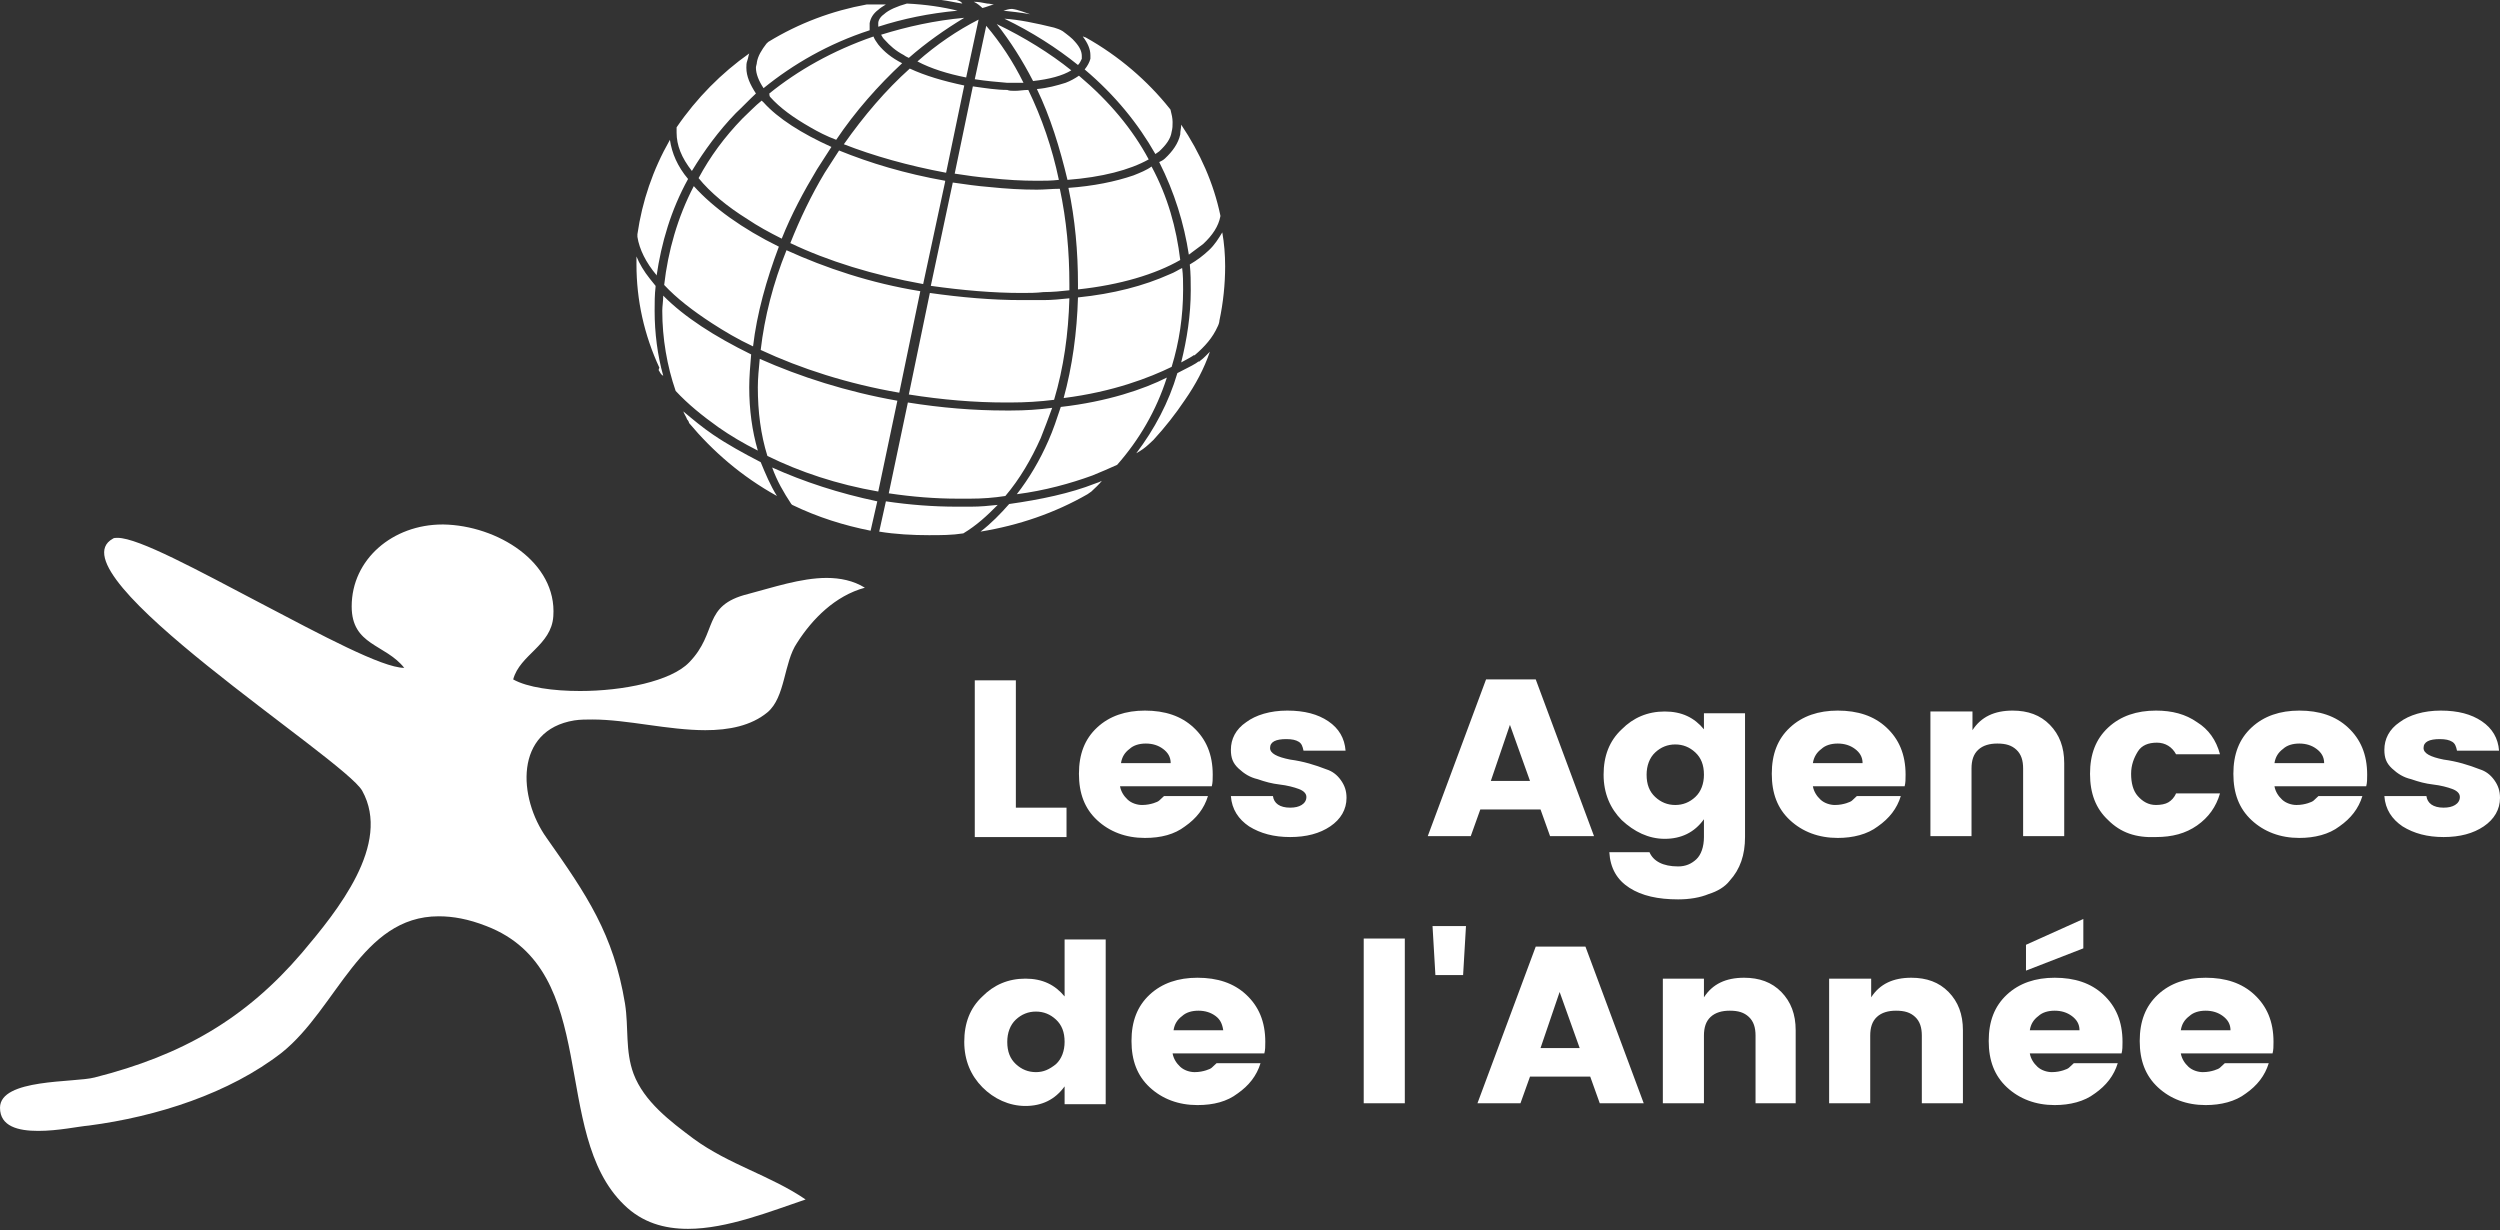
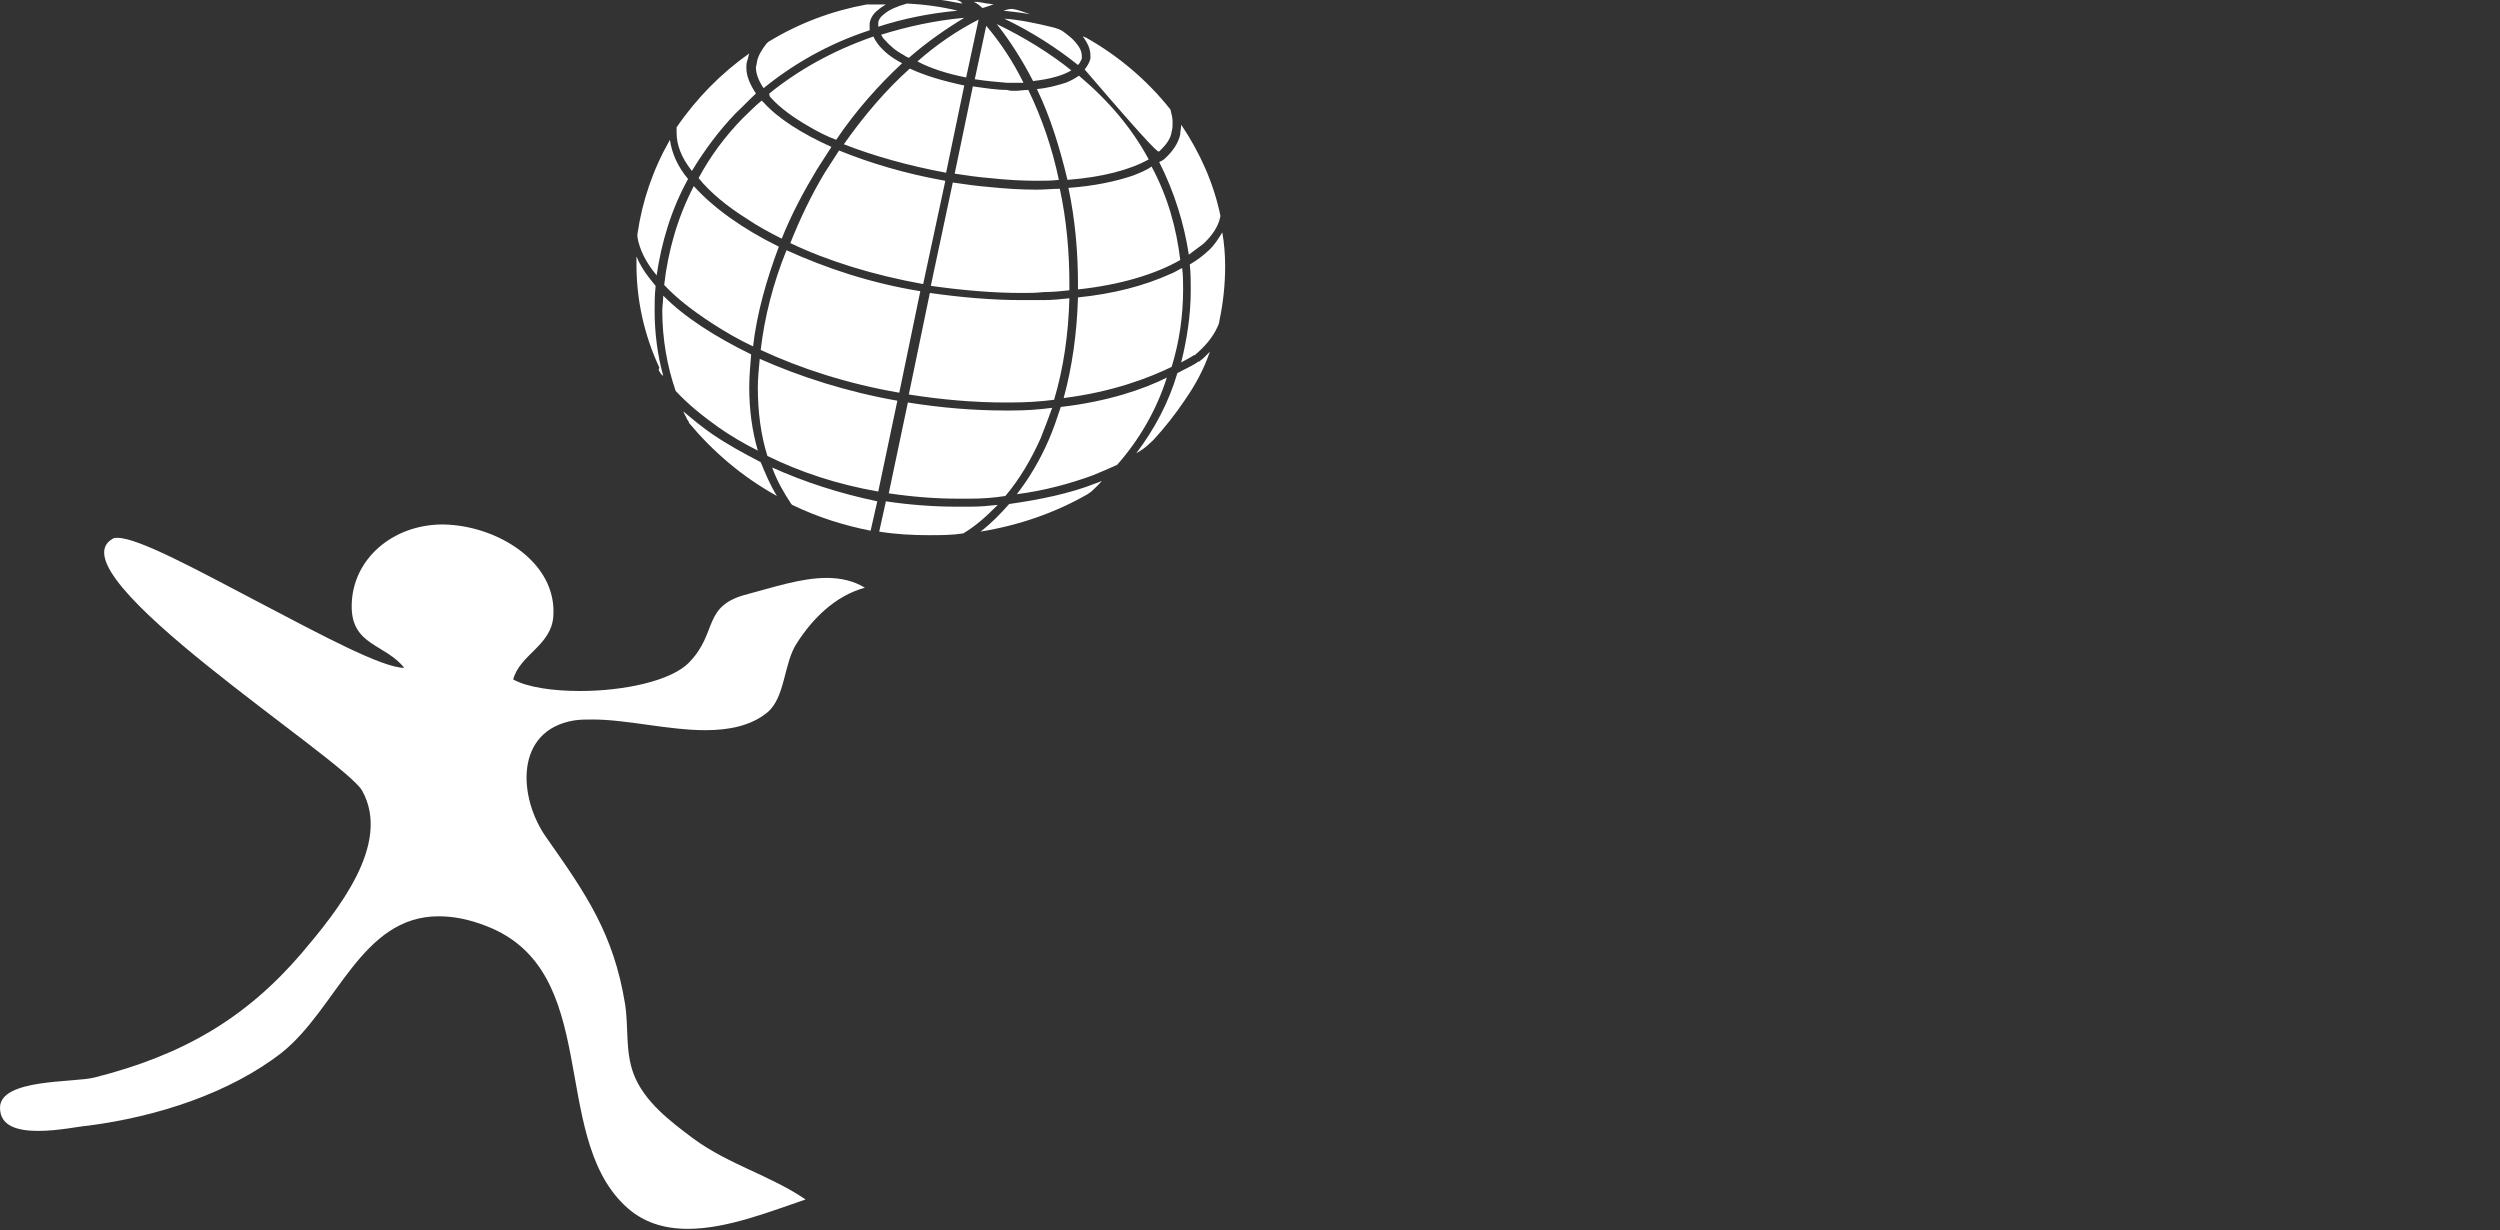
<svg xmlns="http://www.w3.org/2000/svg" width="189" height="93" viewBox="0 0 189 93" fill="none">
  <rect x="0" y="0" width="189" height="93" fill="#333333" stroke="none" />
  <g clip-path="url(#clip0_41_1121)">
    <path d="M65.384 44.431C64.517 43.892 63.506 43.691 62.494 43.691C60.544 43.691 58.376 44.431 56.57 44.902C53.03 45.777 54.33 47.797 52.091 50.086C50.718 51.5 47.105 52.24 43.854 52.24C41.831 52.24 39.881 51.971 38.797 51.365C39.303 49.48 41.687 48.807 41.831 46.585C42.12 42.479 37.569 39.719 33.523 39.651H33.451C29.694 39.651 26.587 42.277 26.587 45.845C26.587 48.807 29.116 48.672 30.561 50.49C28.899 50.49 24.275 47.999 19.651 45.575C15.027 43.152 10.476 40.661 8.886 40.661C8.742 40.661 8.597 40.661 8.525 40.728C3.829 43.354 26.009 57.356 27.382 59.78C29.622 63.819 25.503 68.868 22.83 72.032C18.568 77.014 13.799 79.774 7.153 81.457C5.635 81.861 0 81.524 0 83.746C0 85.159 1.373 85.496 2.89 85.496C4.407 85.496 5.924 85.159 6.719 85.092C11.849 84.419 17.34 82.668 21.313 79.572C25.503 76.206 27.31 69.272 33.162 69.272C34.245 69.272 35.401 69.474 36.774 70.012C45.516 73.378 41.542 85.631 47.178 91.083C48.55 92.43 50.212 92.901 52.018 92.901C54.98 92.901 58.304 91.555 60.905 90.68C58.232 88.862 55.125 88.054 52.452 86.102C50.646 84.755 48.695 83.274 47.9 81.188C47.25 79.437 47.539 77.687 47.25 75.869C46.383 70.618 44.36 67.656 41.326 63.348C39.158 60.318 38.869 55.202 43.421 54.462C43.854 54.394 44.36 54.394 44.794 54.394C46.094 54.394 47.539 54.596 48.984 54.798C50.429 55 51.946 55.202 53.319 55.202C55.125 55.202 56.787 54.866 58.015 53.856C59.388 52.711 59.243 50.086 60.255 48.605C61.411 46.787 63.145 45.037 65.384 44.431Z" fill="white" />
-     <path d="M48.189 17.907C48.334 18.849 48.839 19.859 49.634 20.802V20.869C49.995 18.378 50.718 15.887 52.018 13.531C51.224 12.589 50.79 11.579 50.646 10.569C49.345 12.858 48.55 15.214 48.189 17.705V17.907ZM49.851 28.072C49.923 28.207 49.995 28.341 50.14 28.409C49.706 26.86 49.49 25.177 49.49 23.494C49.49 22.889 49.49 22.283 49.562 21.677V21.61C49.417 21.408 49.273 21.273 49.128 21.071C48.695 20.532 48.334 19.927 48.117 19.388V19.994C48.117 22.687 48.695 25.312 49.851 27.803C49.779 27.938 49.779 28.005 49.851 28.072ZM55.631 8.55C56.136 8.078 56.642 7.54 57.148 7.069C56.714 6.395 56.425 5.789 56.425 5.116C56.425 4.914 56.425 4.78 56.498 4.578C56.57 4.376 56.57 4.241 56.642 4.039C54.547 5.52 52.669 7.405 51.151 9.627V10.031C51.151 10.973 51.513 11.915 52.307 12.925C53.246 11.377 54.33 9.896 55.631 8.55ZM58.737 37.497C58.232 36.689 57.87 35.814 57.509 34.939C56.209 34.266 54.98 33.592 53.897 32.852C53.102 32.313 52.38 31.707 51.657 31.102C51.729 31.304 51.874 31.506 51.946 31.707C52.018 31.775 52.091 31.909 52.091 31.977C53.897 34.131 56.064 36.016 58.737 37.497ZM57.148 5.116C57.148 5.588 57.365 6.126 57.726 6.665C59.966 4.847 62.639 3.299 65.745 2.289V1.75C65.818 1.346 66.034 1.01 66.396 0.741C66.54 0.606 66.757 0.471 66.974 0.337H65.529C62.928 0.808 60.399 1.75 58.087 3.164L57.943 3.299C57.581 3.77 57.292 4.241 57.22 4.712C57.22 4.847 57.148 4.982 57.148 5.116ZM89.226 10.165C89.081 10.838 88.648 11.444 88.07 11.983C87.925 12.117 87.781 12.185 87.636 12.252C88.792 14.541 89.515 16.897 89.876 19.253C90.237 18.984 90.599 18.715 90.96 18.445C91.682 17.772 92.116 17.099 92.26 16.359V16.291C91.755 13.868 90.743 11.579 89.298 9.425C89.298 9.694 89.226 9.896 89.226 10.165ZM92.405 17.57C92.116 18.042 91.827 18.513 91.393 18.917C90.96 19.321 90.526 19.657 89.948 19.994C90.021 20.667 90.021 21.34 90.021 21.946C90.021 23.831 89.732 25.649 89.298 27.399C89.804 27.13 90.165 26.928 90.237 26.86H90.31C91.104 26.187 91.682 25.514 92.044 24.706C92.116 24.572 92.188 24.37 92.188 24.235C92.477 22.889 92.621 21.475 92.621 20.128C92.621 19.253 92.549 18.378 92.405 17.57ZM58.376 35.343C58.737 36.352 59.243 37.228 59.821 38.103L59.893 38.17C61.844 39.113 63.795 39.718 65.818 40.122L66.323 37.901C63.434 37.295 60.76 36.42 58.376 35.343ZM82.435 4.174V4.443C82.362 4.712 82.218 4.982 82.001 5.251C84.313 7.203 86.047 9.357 87.347 11.646C87.42 11.579 87.564 11.512 87.636 11.444C88.142 10.973 88.503 10.502 88.576 9.963C88.648 9.694 88.648 9.492 88.648 9.223C88.648 8.953 88.576 8.617 88.503 8.348C88.503 8.348 88.503 8.28 88.431 8.213C86.769 6.126 84.602 4.241 82.073 2.827C82.001 2.827 81.929 2.76 81.857 2.76C82.218 3.231 82.435 3.703 82.435 4.174ZM72.826 40.324C73.837 39.718 74.632 38.978 75.427 38.17C74.776 38.237 74.126 38.305 73.404 38.305H72.32C70.586 38.305 68.78 38.17 66.974 37.901L66.468 40.19C67.696 40.392 68.996 40.459 70.225 40.459C71.164 40.459 71.959 40.459 72.826 40.324ZM66.829 1.077C66.54 1.279 66.396 1.548 66.396 1.75V2.02C68.274 1.414 70.225 1.01 72.392 0.808C71.308 0.539 70.008 0.337 68.563 0.269C67.841 0.471 67.19 0.741 66.829 1.077ZM74.271 0.606C74.56 0.539 74.849 0.404 75.138 0.337C74.993 0.337 74.849 0.269 74.632 0.269C74.271 0.202 73.982 0.135 73.62 0.135C73.909 0.269 74.126 0.471 74.271 0.606ZM72.32 0H71.164C71.742 0.067 72.248 0.202 72.753 0.269C72.681 0.135 72.537 0.067 72.32 0ZM75.86 0.808C76.438 0.875 77.16 0.942 77.883 1.077C77.45 0.942 77.016 0.741 76.51 0.673C76.294 0.673 76.077 0.741 75.86 0.808ZM76.366 30.428C77.522 30.428 78.606 30.361 79.689 30.226C80.412 27.803 80.773 25.245 80.845 22.552C80.195 22.619 79.545 22.687 78.894 22.687H77.233C74.993 22.687 72.681 22.485 70.297 22.148L68.707 29.823C71.236 30.226 73.693 30.428 76.005 30.428H76.366ZM63.434 11.377C63.072 11.915 62.711 12.521 62.35 13.06C61.338 14.743 60.471 16.561 59.749 18.378C62.566 19.725 66.034 20.802 69.791 21.475L71.453 13.733V13.666C68.419 13.127 65.745 12.319 63.434 11.377ZM78.389 6.732C79.4 8.819 80.123 11.175 80.701 13.598C83.302 13.397 85.397 12.858 86.842 12.05C85.614 9.761 83.88 7.674 81.568 5.722C81.279 5.924 80.917 6.126 80.556 6.261C79.906 6.463 79.183 6.665 78.389 6.732ZM85.686 13.262C84.313 13.733 82.651 14.07 80.773 14.204C81.279 16.561 81.495 19.051 81.495 21.475V21.879C84.674 21.542 87.347 20.734 89.226 19.657C88.937 17.234 88.287 14.878 87.058 12.589C86.697 12.858 86.192 13.06 85.686 13.262ZM57.437 27.13C57.365 27.87 57.292 28.611 57.292 29.284C57.292 31.102 57.509 32.852 58.015 34.468C60.471 35.679 63.289 36.622 66.396 37.16L67.841 30.294C64.011 29.621 60.471 28.476 57.437 27.13ZM73.331 37.699C74.271 37.699 75.138 37.632 76.005 37.497C77.088 36.218 77.955 34.737 78.678 33.121C78.967 32.381 79.256 31.64 79.545 30.832C78.533 30.967 77.522 31.034 76.438 31.034H76.005C73.62 31.034 71.164 30.832 68.635 30.428L67.19 37.295C68.996 37.564 70.731 37.699 72.392 37.699C72.681 37.699 72.97 37.699 73.331 37.699ZM80.195 30.765C79.906 31.64 79.617 32.515 79.256 33.323C78.606 34.804 77.811 36.151 76.871 37.362C78.967 37.093 80.917 36.554 82.579 35.949C83.229 35.679 83.88 35.41 84.457 35.141C86.119 33.256 87.42 31.034 88.214 28.544C86.481 29.419 83.735 30.361 80.195 30.765ZM56.136 8.953C54.764 10.367 53.68 11.848 52.813 13.464C53.68 14.541 54.98 15.618 56.498 16.561C57.292 17.099 58.159 17.57 59.099 18.042C59.821 16.224 60.76 14.474 61.772 12.791C62.133 12.252 62.494 11.646 62.855 11.108C60.616 10.098 58.81 8.953 57.726 7.742C57.678 7.697 57.63 7.652 57.581 7.607C57.076 8.011 56.642 8.482 56.136 8.953ZM58.232 7.338C58.954 8.146 59.966 8.886 61.266 9.627C61.844 9.963 62.494 10.3 63.217 10.569C64.662 8.415 66.396 6.463 68.202 4.78C67.407 4.376 66.829 3.905 66.396 3.366C66.251 3.164 66.107 2.962 66.034 2.76C62.928 3.837 60.327 5.318 58.159 7.069C58.159 7.203 58.184 7.293 58.232 7.338ZM54.33 32.313C55.197 32.919 56.209 33.525 57.292 34.064C56.859 32.583 56.642 30.967 56.642 29.284C56.642 28.476 56.714 27.668 56.787 26.793C54.041 25.447 51.729 23.966 50.14 22.35C50.14 22.754 50.068 23.158 50.068 23.494C50.068 25.581 50.429 27.668 51.079 29.553C52.018 30.563 53.102 31.438 54.33 32.313ZM53.825 24.437C54.764 25.043 55.775 25.649 56.931 26.187C57.22 23.697 57.943 21.138 58.882 18.648C56.136 17.301 53.897 15.685 52.452 14.07C51.224 16.426 50.501 18.984 50.212 21.542C51.151 22.552 52.38 23.494 53.825 24.437ZM79.689 2.087C78.317 1.75 77.016 1.481 75.932 1.414C78.028 2.424 79.906 3.635 81.495 4.914C81.64 4.78 81.712 4.578 81.784 4.443V4.241C81.784 3.905 81.64 3.568 81.279 3.164C81.062 2.895 80.701 2.625 80.339 2.356C80.123 2.222 79.906 2.154 79.689 2.087ZM59.46 18.917C58.448 21.408 57.798 23.966 57.509 26.456C60.544 27.87 64.084 29.015 67.985 29.688L69.575 22.014C65.818 21.408 62.422 20.263 59.46 18.917ZM81.495 22.485C81.423 25.11 81.062 27.736 80.412 30.092C84.169 29.621 86.914 28.544 88.576 27.736C89.154 25.851 89.443 23.898 89.443 21.879C89.443 21.34 89.443 20.802 89.37 20.263C89.081 20.398 88.792 20.6 88.431 20.734C86.481 21.61 84.169 22.215 81.495 22.485ZM76.149 6.799C75.354 6.799 74.487 6.665 73.548 6.53L72.175 13.127C73.042 13.262 73.982 13.397 74.849 13.464C76.077 13.598 77.233 13.666 78.389 13.666C78.967 13.666 79.472 13.666 80.05 13.598C79.545 11.175 78.75 8.886 77.739 6.799C77.377 6.799 77.088 6.867 76.727 6.867C76.51 6.867 76.294 6.867 76.149 6.799ZM91.466 26.591C91.249 26.793 91.032 27.062 90.743 27.264L90.671 27.332H90.599C90.454 27.466 89.948 27.736 89.009 28.207C88.359 30.428 87.275 32.448 85.903 34.266C86.264 34.064 86.553 33.862 86.842 33.592C86.986 33.458 87.058 33.391 87.203 33.256C88.07 32.313 88.865 31.304 89.587 30.226C90.382 29.082 91.032 27.87 91.466 26.591ZM77.233 22.148C77.811 22.148 78.317 22.148 78.894 22.081C79.545 22.081 80.267 22.014 80.845 21.946V21.475C80.845 19.051 80.628 16.628 80.123 14.272C79.545 14.272 78.967 14.339 78.389 14.339C77.233 14.339 76.077 14.272 74.776 14.137C73.909 14.07 72.97 13.935 72.031 13.8L70.369 21.61C72.753 21.946 75.065 22.148 77.233 22.148ZM66.901 3.029C67.263 3.433 67.696 3.837 68.346 4.174C68.418 4.241 68.563 4.308 68.707 4.376C70.008 3.231 71.453 2.222 72.898 1.346C70.658 1.548 68.563 2.02 66.612 2.625C66.685 2.76 66.757 2.895 66.901 3.029ZM73.693 5.991C74.56 6.126 75.354 6.193 76.149 6.261H77.377C76.582 4.645 75.643 3.231 74.56 1.952L73.693 5.991ZM71.525 13.06L72.898 6.463C71.308 6.126 69.936 5.722 68.78 5.184C66.974 6.799 65.312 8.752 63.795 10.906C66.034 11.781 68.635 12.521 71.525 13.06ZM73.042 5.857L73.982 1.481C72.392 2.289 70.803 3.366 69.358 4.645C70.369 5.184 71.67 5.588 73.042 5.857ZM78.1 6.126C79.328 5.991 80.339 5.722 80.99 5.318C79.4 4.039 77.45 2.827 75.354 1.818C76.366 3.097 77.305 4.578 78.1 6.126ZM83.302 36.352C83.157 36.42 83.013 36.487 82.796 36.554C80.917 37.295 78.678 37.766 76.293 38.103C75.643 38.843 74.921 39.584 74.126 40.19C77.016 39.718 79.761 38.776 82.218 37.362C82.29 37.295 82.435 37.228 82.507 37.16C82.796 36.891 83.085 36.622 83.302 36.352Z" fill="white" />
-     <path d="M73.693 51.433H76.799V61.059H80.629V63.281H73.693V51.433ZM86.553 63.348C85.108 63.348 83.88 62.877 82.94 62.002C82.001 61.127 81.568 59.982 81.568 58.501C81.568 57.02 82.001 55.876 82.94 55.001C83.88 54.125 85.108 53.721 86.553 53.721C88.07 53.721 89.298 54.125 90.237 55.001C91.177 55.876 91.682 57.02 91.682 58.568C91.682 58.905 91.682 59.174 91.61 59.444H84.674C84.747 59.847 84.963 60.184 85.252 60.453C85.541 60.723 85.975 60.857 86.336 60.857C86.697 60.857 86.986 60.79 87.203 60.723C87.42 60.655 87.564 60.588 87.636 60.521L87.998 60.184H91.321C91.032 61.127 90.454 61.867 89.587 62.473C88.792 63.079 87.781 63.348 86.553 63.348ZM87.925 56.616C87.564 56.347 87.131 56.212 86.625 56.212C86.119 56.212 85.686 56.347 85.397 56.616C85.036 56.885 84.819 57.222 84.747 57.693H88.504C88.504 57.222 88.287 56.885 87.925 56.616ZM93.055 56.684C93.055 55.876 93.416 55.135 94.211 54.597C94.933 54.058 96.017 53.721 97.318 53.721C98.618 53.721 99.63 53.991 100.424 54.529C101.219 55.068 101.653 55.808 101.725 56.751H98.546C98.474 56.414 98.401 56.212 98.185 56.078C97.968 55.943 97.679 55.876 97.245 55.876C96.451 55.876 96.017 56.078 96.017 56.549C96.017 56.953 96.523 57.222 97.534 57.424C98.546 57.559 99.413 57.828 100.28 58.164C100.713 58.299 101.075 58.568 101.364 58.972C101.653 59.376 101.797 59.78 101.797 60.319C101.797 61.194 101.364 61.934 100.569 62.473C99.774 63.011 98.763 63.281 97.534 63.281C96.306 63.281 95.295 63.011 94.428 62.473C93.633 61.934 93.127 61.194 93.055 60.184H96.234C96.306 60.723 96.74 61.059 97.534 61.059C97.896 61.059 98.185 60.992 98.401 60.857C98.618 60.723 98.763 60.521 98.763 60.251C98.763 59.982 98.546 59.78 98.185 59.645C97.823 59.511 97.318 59.376 96.74 59.309C96.162 59.242 95.656 59.107 95.078 58.905C94.5 58.77 94.067 58.501 93.633 58.097C93.2 57.693 93.055 57.289 93.055 56.684ZM117.186 63.214L116.463 61.194H111.912L111.189 63.214H107.938L112.345 51.365H116.102L120.509 63.214H117.186ZM112.706 59.04H115.669L114.151 54.798L112.706 59.04ZM122.604 62.002C121.737 61.127 121.232 59.982 121.232 58.568C121.232 57.155 121.665 56.01 122.604 55.135C123.471 54.26 124.555 53.789 125.856 53.789C127.156 53.789 128.095 54.26 128.818 55.135V53.923H131.924V63.281C131.924 64.627 131.563 65.704 130.768 66.579C130.407 67.051 129.829 67.387 129.179 67.589C128.529 67.859 127.734 67.993 126.867 67.993C125.35 67.993 124.122 67.724 123.182 67.118C122.243 66.512 121.737 65.637 121.665 64.425H124.7C124.989 65.098 125.711 65.502 126.867 65.502C127.445 65.502 127.878 65.3 128.24 64.964C128.601 64.627 128.818 64.021 128.818 63.281V61.934C128.095 62.944 127.084 63.415 125.856 63.415C124.627 63.415 123.544 62.877 122.604 62.002ZM128.167 60.251C128.601 59.847 128.818 59.242 128.818 58.568C128.818 57.828 128.601 57.289 128.167 56.885C127.734 56.481 127.228 56.28 126.65 56.28C126.072 56.28 125.567 56.481 125.133 56.885C124.7 57.289 124.483 57.895 124.483 58.568C124.483 59.309 124.7 59.847 125.133 60.251C125.567 60.655 126.072 60.857 126.65 60.857C127.228 60.857 127.734 60.655 128.167 60.251ZM138.932 63.348C137.487 63.348 136.259 62.877 135.32 62.002C134.381 61.127 133.947 59.982 133.947 58.501C133.947 57.02 134.381 55.876 135.32 55.001C136.259 54.125 137.487 53.721 138.932 53.721C140.45 53.721 141.678 54.125 142.617 55.001C143.556 55.876 144.062 57.02 144.062 58.568C144.062 58.905 144.062 59.174 143.99 59.444H137.054C137.126 59.847 137.343 60.184 137.632 60.453C137.921 60.723 138.354 60.857 138.716 60.857C139.077 60.857 139.366 60.79 139.583 60.723C139.799 60.655 139.944 60.588 140.016 60.521C140.088 60.453 140.233 60.319 140.377 60.184H143.701C143.412 61.127 142.834 61.867 141.967 62.473C141.172 63.079 140.088 63.348 138.932 63.348ZM140.233 56.616C139.872 56.347 139.438 56.212 138.932 56.212C138.427 56.212 137.993 56.347 137.704 56.616C137.343 56.885 137.126 57.222 137.054 57.693H140.811C140.811 57.222 140.594 56.885 140.233 56.616ZM149.119 53.856V55.202C149.77 54.193 150.781 53.721 152.154 53.721C153.31 53.721 154.249 54.058 154.971 54.798C155.694 55.539 156.055 56.481 156.055 57.693V63.214H152.948V58.097C152.948 57.491 152.804 57.02 152.443 56.684C152.081 56.347 151.648 56.212 150.998 56.212C150.42 56.212 149.914 56.347 149.553 56.684C149.192 57.02 149.047 57.491 149.047 58.097V63.214H145.94V53.789H149.119V53.856ZM159.378 62.002C158.439 61.127 158.006 59.982 158.006 58.501C158.006 57.02 158.439 55.876 159.378 55.001C160.318 54.125 161.546 53.721 162.991 53.721C164.219 53.721 165.231 53.991 166.097 54.597C166.964 55.135 167.542 55.943 167.831 57.02H164.508C164.219 56.481 163.713 56.145 163.063 56.145C162.413 56.145 161.907 56.347 161.618 56.818C161.329 57.289 161.112 57.828 161.112 58.501C161.112 59.174 161.257 59.78 161.618 60.184C161.979 60.588 162.413 60.857 162.991 60.857C163.352 60.857 163.713 60.79 163.93 60.655C164.147 60.521 164.364 60.319 164.508 59.982H167.831C167.542 60.992 166.964 61.8 166.097 62.406C165.231 63.011 164.219 63.281 162.991 63.281C161.474 63.348 160.318 62.944 159.378 62.002ZM173.828 63.348C172.383 63.348 171.155 62.877 170.216 62.002C169.276 61.127 168.843 59.982 168.843 58.501C168.843 57.02 169.276 55.876 170.216 55.001C171.155 54.125 172.383 53.721 173.828 53.721C175.345 53.721 176.573 54.125 177.513 55.001C178.452 55.876 178.958 57.02 178.958 58.568C178.958 58.905 178.958 59.174 178.885 59.444H171.95C172.022 59.847 172.239 60.184 172.528 60.453C172.817 60.723 173.25 60.857 173.611 60.857C173.972 60.857 174.261 60.79 174.478 60.723C174.695 60.655 174.839 60.588 174.912 60.521C174.984 60.453 175.128 60.319 175.273 60.184H178.596C178.307 61.127 177.729 61.867 176.862 62.473C176.068 63.079 174.984 63.348 173.828 63.348ZM175.128 56.616C174.767 56.347 174.334 56.212 173.828 56.212C173.322 56.212 172.889 56.347 172.6 56.616C172.239 56.885 172.022 57.222 171.95 57.693H175.706C175.706 57.222 175.49 56.885 175.128 56.616ZM180.258 56.684C180.258 55.876 180.619 55.135 181.414 54.597C182.136 54.058 183.22 53.721 184.521 53.721C185.821 53.721 186.833 53.991 187.627 54.529C188.422 55.068 188.856 55.808 188.928 56.751H185.749C185.677 56.414 185.604 56.212 185.388 56.078C185.171 55.943 184.882 55.876 184.448 55.876C183.654 55.876 183.22 56.078 183.22 56.549C183.22 56.953 183.726 57.222 184.737 57.424C185.749 57.559 186.616 57.828 187.483 58.164C187.916 58.299 188.278 58.568 188.567 58.972C188.856 59.376 189 59.78 189 60.319C189 61.194 188.567 61.934 187.772 62.473C186.977 63.011 185.966 63.281 184.737 63.281C183.509 63.281 182.498 63.011 181.631 62.473C180.836 61.934 180.33 61.194 180.258 60.184H183.437C183.509 60.723 183.943 61.059 184.737 61.059C185.099 61.059 185.388 60.992 185.604 60.857C185.821 60.723 185.966 60.521 185.966 60.251C185.966 59.982 185.749 59.78 185.388 59.645C185.026 59.511 184.521 59.376 183.943 59.309C183.365 59.242 182.859 59.107 182.281 58.905C181.703 58.77 181.27 58.501 180.836 58.097C180.403 57.693 180.258 57.289 180.258 56.684ZM74.271 82.198C73.404 81.322 72.898 80.178 72.898 78.764C72.898 77.35 73.331 76.206 74.271 75.331C75.138 74.456 76.221 73.985 77.522 73.985C78.822 73.985 79.761 74.456 80.484 75.331V71.022H83.591V83.477H80.484V82.13C79.761 83.14 78.75 83.611 77.522 83.611C76.294 83.611 75.138 83.073 74.271 82.198ZM79.834 80.447C80.267 80.043 80.484 79.437 80.484 78.764C80.484 78.024 80.267 77.485 79.834 77.081C79.4 76.677 78.894 76.475 78.317 76.475C77.739 76.475 77.233 76.677 76.799 77.081C76.366 77.485 76.149 78.091 76.149 78.764C76.149 79.505 76.366 80.043 76.799 80.447C77.233 80.851 77.739 81.053 78.317 81.053C78.894 81.053 79.328 80.851 79.834 80.447ZM90.526 83.544C89.081 83.544 87.853 83.073 86.914 82.198C85.975 81.322 85.541 80.178 85.541 78.697C85.541 77.216 85.975 76.072 86.914 75.196C87.853 74.321 89.081 73.917 90.526 73.917C92.044 73.917 93.272 74.321 94.211 75.196C95.15 76.072 95.656 77.216 95.656 78.764C95.656 79.101 95.656 79.37 95.584 79.639H88.648C88.72 80.043 88.937 80.38 89.226 80.649C89.515 80.918 89.948 81.053 90.31 81.053C90.671 81.053 90.96 80.986 91.177 80.918C91.393 80.851 91.538 80.784 91.61 80.716C91.682 80.649 91.827 80.515 91.971 80.38H95.295C95.006 81.322 94.428 82.063 93.561 82.669C92.766 83.275 91.755 83.544 90.526 83.544ZM91.899 76.812C91.538 76.543 91.104 76.408 90.599 76.408C90.093 76.408 89.659 76.543 89.37 76.812C89.009 77.081 88.792 77.418 88.72 77.889H92.477C92.405 77.418 92.26 77.081 91.899 76.812ZM103.097 83.409V70.955H106.204V83.409H103.097ZM108.516 73.715L108.299 70.013H110.828L110.611 73.715H108.516ZM120.943 83.409L120.22 81.39H115.669L114.946 83.409H111.695L116.102 71.561H119.859L124.266 83.409H120.943ZM116.463 79.236H119.425L117.908 74.994L116.463 79.236ZM128.818 74.052V75.398C129.468 74.388 130.479 73.917 131.852 73.917C133.008 73.917 133.947 74.254 134.67 74.994C135.392 75.735 135.753 76.677 135.753 77.889V83.409H132.719V78.293C132.719 77.687 132.575 77.216 132.213 76.879C131.852 76.543 131.419 76.408 130.768 76.408C130.19 76.408 129.685 76.543 129.323 76.879C128.962 77.216 128.818 77.687 128.818 78.293V83.409H125.711V73.985H128.818V74.052ZM141.461 74.052V75.398C142.111 74.388 143.123 73.917 144.495 73.917C145.651 73.917 146.591 74.254 147.313 74.994C148.036 75.735 148.397 76.677 148.397 77.889V83.409H145.29V78.293C145.29 77.687 145.146 77.216 144.784 76.879C144.423 76.543 143.99 76.408 143.339 76.408C142.761 76.408 142.256 76.543 141.895 76.879C141.533 77.216 141.389 77.687 141.389 78.293V83.409H138.282V73.985H141.461V74.052ZM155.333 83.544C153.888 83.544 152.659 83.073 151.72 82.198C150.781 81.322 150.347 80.178 150.347 78.697C150.347 77.216 150.781 76.072 151.72 75.196C152.659 74.321 153.888 73.917 155.333 73.917C156.85 73.917 158.078 74.321 159.017 75.196C159.956 76.072 160.462 77.216 160.462 78.764C160.462 79.101 160.462 79.37 160.39 79.639H153.454C153.526 80.043 153.743 80.38 154.032 80.649C154.321 80.918 154.755 81.053 155.116 81.053C155.477 81.053 155.766 80.986 155.983 80.918C156.2 80.851 156.344 80.784 156.416 80.716C156.489 80.649 156.633 80.515 156.778 80.38H160.101C159.812 81.322 159.234 82.063 158.367 82.669C157.572 83.275 156.489 83.544 155.333 83.544ZM157.5 69.474V71.696L153.165 73.379V71.426L157.5 69.474ZM156.633 76.812C156.272 76.543 155.838 76.408 155.333 76.408C154.827 76.408 154.393 76.543 154.104 76.812C153.743 77.081 153.526 77.418 153.454 77.889H157.211C157.211 77.418 156.994 77.081 156.633 76.812ZM166.748 83.544C165.303 83.544 164.075 83.073 163.135 82.198C162.196 81.322 161.763 80.178 161.763 78.697C161.763 77.216 162.196 76.072 163.135 75.196C164.075 74.321 165.303 73.917 166.748 73.917C168.265 73.917 169.493 74.321 170.432 75.196C171.372 76.072 171.877 77.216 171.877 78.764C171.877 79.101 171.877 79.37 171.805 79.639H164.869C164.942 80.043 165.158 80.38 165.447 80.649C165.736 80.918 166.17 81.053 166.531 81.053C166.892 81.053 167.181 80.986 167.398 80.918C167.615 80.851 167.759 80.784 167.831 80.716C167.904 80.649 168.048 80.515 168.193 80.38H171.516C171.227 81.322 170.649 82.063 169.782 82.669C168.987 83.275 167.904 83.544 166.748 83.544ZM168.048 76.812C167.687 76.543 167.253 76.408 166.748 76.408C166.242 76.408 165.809 76.543 165.52 76.812C165.158 77.081 164.942 77.418 164.869 77.889H168.626C168.626 77.418 168.409 77.081 168.048 76.812Z" fill="white" />
+     <path d="M48.189 17.907C48.334 18.849 48.839 19.859 49.634 20.802V20.869C49.995 18.378 50.718 15.887 52.018 13.531C51.224 12.589 50.79 11.579 50.646 10.569C49.345 12.858 48.55 15.214 48.189 17.705V17.907ZM49.851 28.072C49.923 28.207 49.995 28.341 50.14 28.409C49.706 26.86 49.49 25.177 49.49 23.494C49.49 22.889 49.49 22.283 49.562 21.677V21.61C49.417 21.408 49.273 21.273 49.128 21.071C48.695 20.532 48.334 19.927 48.117 19.388V19.994C48.117 22.687 48.695 25.312 49.851 27.803C49.779 27.938 49.779 28.005 49.851 28.072ZM55.631 8.55C56.136 8.078 56.642 7.54 57.148 7.069C56.714 6.395 56.425 5.789 56.425 5.116C56.425 4.914 56.425 4.78 56.498 4.578C56.57 4.376 56.57 4.241 56.642 4.039C54.547 5.52 52.669 7.405 51.151 9.627V10.031C51.151 10.973 51.513 11.915 52.307 12.925C53.246 11.377 54.33 9.896 55.631 8.55ZM58.737 37.497C58.232 36.689 57.87 35.814 57.509 34.939C56.209 34.266 54.98 33.592 53.897 32.852C53.102 32.313 52.38 31.707 51.657 31.102C51.729 31.304 51.874 31.506 51.946 31.707C52.018 31.775 52.091 31.909 52.091 31.977C53.897 34.131 56.064 36.016 58.737 37.497ZM57.148 5.116C57.148 5.588 57.365 6.126 57.726 6.665C59.966 4.847 62.639 3.299 65.745 2.289V1.75C65.818 1.346 66.034 1.01 66.396 0.741C66.54 0.606 66.757 0.471 66.974 0.337H65.529C62.928 0.808 60.399 1.75 58.087 3.164L57.943 3.299C57.581 3.77 57.292 4.241 57.22 4.712C57.22 4.847 57.148 4.982 57.148 5.116ZM89.226 10.165C89.081 10.838 88.648 11.444 88.07 11.983C87.925 12.117 87.781 12.185 87.636 12.252C88.792 14.541 89.515 16.897 89.876 19.253C90.237 18.984 90.599 18.715 90.96 18.445C91.682 17.772 92.116 17.099 92.26 16.359V16.291C91.755 13.868 90.743 11.579 89.298 9.425C89.298 9.694 89.226 9.896 89.226 10.165ZM92.405 17.57C92.116 18.042 91.827 18.513 91.393 18.917C90.96 19.321 90.526 19.657 89.948 19.994C90.021 20.667 90.021 21.34 90.021 21.946C90.021 23.831 89.732 25.649 89.298 27.399C89.804 27.13 90.165 26.928 90.237 26.86H90.31C91.104 26.187 91.682 25.514 92.044 24.706C92.116 24.572 92.188 24.37 92.188 24.235C92.477 22.889 92.621 21.475 92.621 20.128C92.621 19.253 92.549 18.378 92.405 17.57ZM58.376 35.343C58.737 36.352 59.243 37.228 59.821 38.103L59.893 38.17C61.844 39.113 63.795 39.718 65.818 40.122L66.323 37.901C63.434 37.295 60.76 36.42 58.376 35.343ZM82.435 4.174V4.443C82.362 4.712 82.218 4.982 82.001 5.251C87.42 11.579 87.564 11.512 87.636 11.444C88.142 10.973 88.503 10.502 88.576 9.963C88.648 9.694 88.648 9.492 88.648 9.223C88.648 8.953 88.576 8.617 88.503 8.348C88.503 8.348 88.503 8.28 88.431 8.213C86.769 6.126 84.602 4.241 82.073 2.827C82.001 2.827 81.929 2.76 81.857 2.76C82.218 3.231 82.435 3.703 82.435 4.174ZM72.826 40.324C73.837 39.718 74.632 38.978 75.427 38.17C74.776 38.237 74.126 38.305 73.404 38.305H72.32C70.586 38.305 68.78 38.17 66.974 37.901L66.468 40.19C67.696 40.392 68.996 40.459 70.225 40.459C71.164 40.459 71.959 40.459 72.826 40.324ZM66.829 1.077C66.54 1.279 66.396 1.548 66.396 1.75V2.02C68.274 1.414 70.225 1.01 72.392 0.808C71.308 0.539 70.008 0.337 68.563 0.269C67.841 0.471 67.19 0.741 66.829 1.077ZM74.271 0.606C74.56 0.539 74.849 0.404 75.138 0.337C74.993 0.337 74.849 0.269 74.632 0.269C74.271 0.202 73.982 0.135 73.62 0.135C73.909 0.269 74.126 0.471 74.271 0.606ZM72.32 0H71.164C71.742 0.067 72.248 0.202 72.753 0.269C72.681 0.135 72.537 0.067 72.32 0ZM75.86 0.808C76.438 0.875 77.16 0.942 77.883 1.077C77.45 0.942 77.016 0.741 76.51 0.673C76.294 0.673 76.077 0.741 75.86 0.808ZM76.366 30.428C77.522 30.428 78.606 30.361 79.689 30.226C80.412 27.803 80.773 25.245 80.845 22.552C80.195 22.619 79.545 22.687 78.894 22.687H77.233C74.993 22.687 72.681 22.485 70.297 22.148L68.707 29.823C71.236 30.226 73.693 30.428 76.005 30.428H76.366ZM63.434 11.377C63.072 11.915 62.711 12.521 62.35 13.06C61.338 14.743 60.471 16.561 59.749 18.378C62.566 19.725 66.034 20.802 69.791 21.475L71.453 13.733V13.666C68.419 13.127 65.745 12.319 63.434 11.377ZM78.389 6.732C79.4 8.819 80.123 11.175 80.701 13.598C83.302 13.397 85.397 12.858 86.842 12.05C85.614 9.761 83.88 7.674 81.568 5.722C81.279 5.924 80.917 6.126 80.556 6.261C79.906 6.463 79.183 6.665 78.389 6.732ZM85.686 13.262C84.313 13.733 82.651 14.07 80.773 14.204C81.279 16.561 81.495 19.051 81.495 21.475V21.879C84.674 21.542 87.347 20.734 89.226 19.657C88.937 17.234 88.287 14.878 87.058 12.589C86.697 12.858 86.192 13.06 85.686 13.262ZM57.437 27.13C57.365 27.87 57.292 28.611 57.292 29.284C57.292 31.102 57.509 32.852 58.015 34.468C60.471 35.679 63.289 36.622 66.396 37.16L67.841 30.294C64.011 29.621 60.471 28.476 57.437 27.13ZM73.331 37.699C74.271 37.699 75.138 37.632 76.005 37.497C77.088 36.218 77.955 34.737 78.678 33.121C78.967 32.381 79.256 31.64 79.545 30.832C78.533 30.967 77.522 31.034 76.438 31.034H76.005C73.62 31.034 71.164 30.832 68.635 30.428L67.19 37.295C68.996 37.564 70.731 37.699 72.392 37.699C72.681 37.699 72.97 37.699 73.331 37.699ZM80.195 30.765C79.906 31.64 79.617 32.515 79.256 33.323C78.606 34.804 77.811 36.151 76.871 37.362C78.967 37.093 80.917 36.554 82.579 35.949C83.229 35.679 83.88 35.41 84.457 35.141C86.119 33.256 87.42 31.034 88.214 28.544C86.481 29.419 83.735 30.361 80.195 30.765ZM56.136 8.953C54.764 10.367 53.68 11.848 52.813 13.464C53.68 14.541 54.98 15.618 56.498 16.561C57.292 17.099 58.159 17.57 59.099 18.042C59.821 16.224 60.76 14.474 61.772 12.791C62.133 12.252 62.494 11.646 62.855 11.108C60.616 10.098 58.81 8.953 57.726 7.742C57.678 7.697 57.63 7.652 57.581 7.607C57.076 8.011 56.642 8.482 56.136 8.953ZM58.232 7.338C58.954 8.146 59.966 8.886 61.266 9.627C61.844 9.963 62.494 10.3 63.217 10.569C64.662 8.415 66.396 6.463 68.202 4.78C67.407 4.376 66.829 3.905 66.396 3.366C66.251 3.164 66.107 2.962 66.034 2.76C62.928 3.837 60.327 5.318 58.159 7.069C58.159 7.203 58.184 7.293 58.232 7.338ZM54.33 32.313C55.197 32.919 56.209 33.525 57.292 34.064C56.859 32.583 56.642 30.967 56.642 29.284C56.642 28.476 56.714 27.668 56.787 26.793C54.041 25.447 51.729 23.966 50.14 22.35C50.14 22.754 50.068 23.158 50.068 23.494C50.068 25.581 50.429 27.668 51.079 29.553C52.018 30.563 53.102 31.438 54.33 32.313ZM53.825 24.437C54.764 25.043 55.775 25.649 56.931 26.187C57.22 23.697 57.943 21.138 58.882 18.648C56.136 17.301 53.897 15.685 52.452 14.07C51.224 16.426 50.501 18.984 50.212 21.542C51.151 22.552 52.38 23.494 53.825 24.437ZM79.689 2.087C78.317 1.75 77.016 1.481 75.932 1.414C78.028 2.424 79.906 3.635 81.495 4.914C81.64 4.78 81.712 4.578 81.784 4.443V4.241C81.784 3.905 81.64 3.568 81.279 3.164C81.062 2.895 80.701 2.625 80.339 2.356C80.123 2.222 79.906 2.154 79.689 2.087ZM59.46 18.917C58.448 21.408 57.798 23.966 57.509 26.456C60.544 27.87 64.084 29.015 67.985 29.688L69.575 22.014C65.818 21.408 62.422 20.263 59.46 18.917ZM81.495 22.485C81.423 25.11 81.062 27.736 80.412 30.092C84.169 29.621 86.914 28.544 88.576 27.736C89.154 25.851 89.443 23.898 89.443 21.879C89.443 21.34 89.443 20.802 89.37 20.263C89.081 20.398 88.792 20.6 88.431 20.734C86.481 21.61 84.169 22.215 81.495 22.485ZM76.149 6.799C75.354 6.799 74.487 6.665 73.548 6.53L72.175 13.127C73.042 13.262 73.982 13.397 74.849 13.464C76.077 13.598 77.233 13.666 78.389 13.666C78.967 13.666 79.472 13.666 80.05 13.598C79.545 11.175 78.75 8.886 77.739 6.799C77.377 6.799 77.088 6.867 76.727 6.867C76.51 6.867 76.294 6.867 76.149 6.799ZM91.466 26.591C91.249 26.793 91.032 27.062 90.743 27.264L90.671 27.332H90.599C90.454 27.466 89.948 27.736 89.009 28.207C88.359 30.428 87.275 32.448 85.903 34.266C86.264 34.064 86.553 33.862 86.842 33.592C86.986 33.458 87.058 33.391 87.203 33.256C88.07 32.313 88.865 31.304 89.587 30.226C90.382 29.082 91.032 27.87 91.466 26.591ZM77.233 22.148C77.811 22.148 78.317 22.148 78.894 22.081C79.545 22.081 80.267 22.014 80.845 21.946V21.475C80.845 19.051 80.628 16.628 80.123 14.272C79.545 14.272 78.967 14.339 78.389 14.339C77.233 14.339 76.077 14.272 74.776 14.137C73.909 14.07 72.97 13.935 72.031 13.8L70.369 21.61C72.753 21.946 75.065 22.148 77.233 22.148ZM66.901 3.029C67.263 3.433 67.696 3.837 68.346 4.174C68.418 4.241 68.563 4.308 68.707 4.376C70.008 3.231 71.453 2.222 72.898 1.346C70.658 1.548 68.563 2.02 66.612 2.625C66.685 2.76 66.757 2.895 66.901 3.029ZM73.693 5.991C74.56 6.126 75.354 6.193 76.149 6.261H77.377C76.582 4.645 75.643 3.231 74.56 1.952L73.693 5.991ZM71.525 13.06L72.898 6.463C71.308 6.126 69.936 5.722 68.78 5.184C66.974 6.799 65.312 8.752 63.795 10.906C66.034 11.781 68.635 12.521 71.525 13.06ZM73.042 5.857L73.982 1.481C72.392 2.289 70.803 3.366 69.358 4.645C70.369 5.184 71.67 5.588 73.042 5.857ZM78.1 6.126C79.328 5.991 80.339 5.722 80.99 5.318C79.4 4.039 77.45 2.827 75.354 1.818C76.366 3.097 77.305 4.578 78.1 6.126ZM83.302 36.352C83.157 36.42 83.013 36.487 82.796 36.554C80.917 37.295 78.678 37.766 76.293 38.103C75.643 38.843 74.921 39.584 74.126 40.19C77.016 39.718 79.761 38.776 82.218 37.362C82.29 37.295 82.435 37.228 82.507 37.16C82.796 36.891 83.085 36.622 83.302 36.352Z" fill="white" />
  </g>
  <defs>
    <clipPath id="clip0_41_1121">
      <rect width="189" height="92.901" fill="white" />
    </clipPath>
  </defs>
</svg>